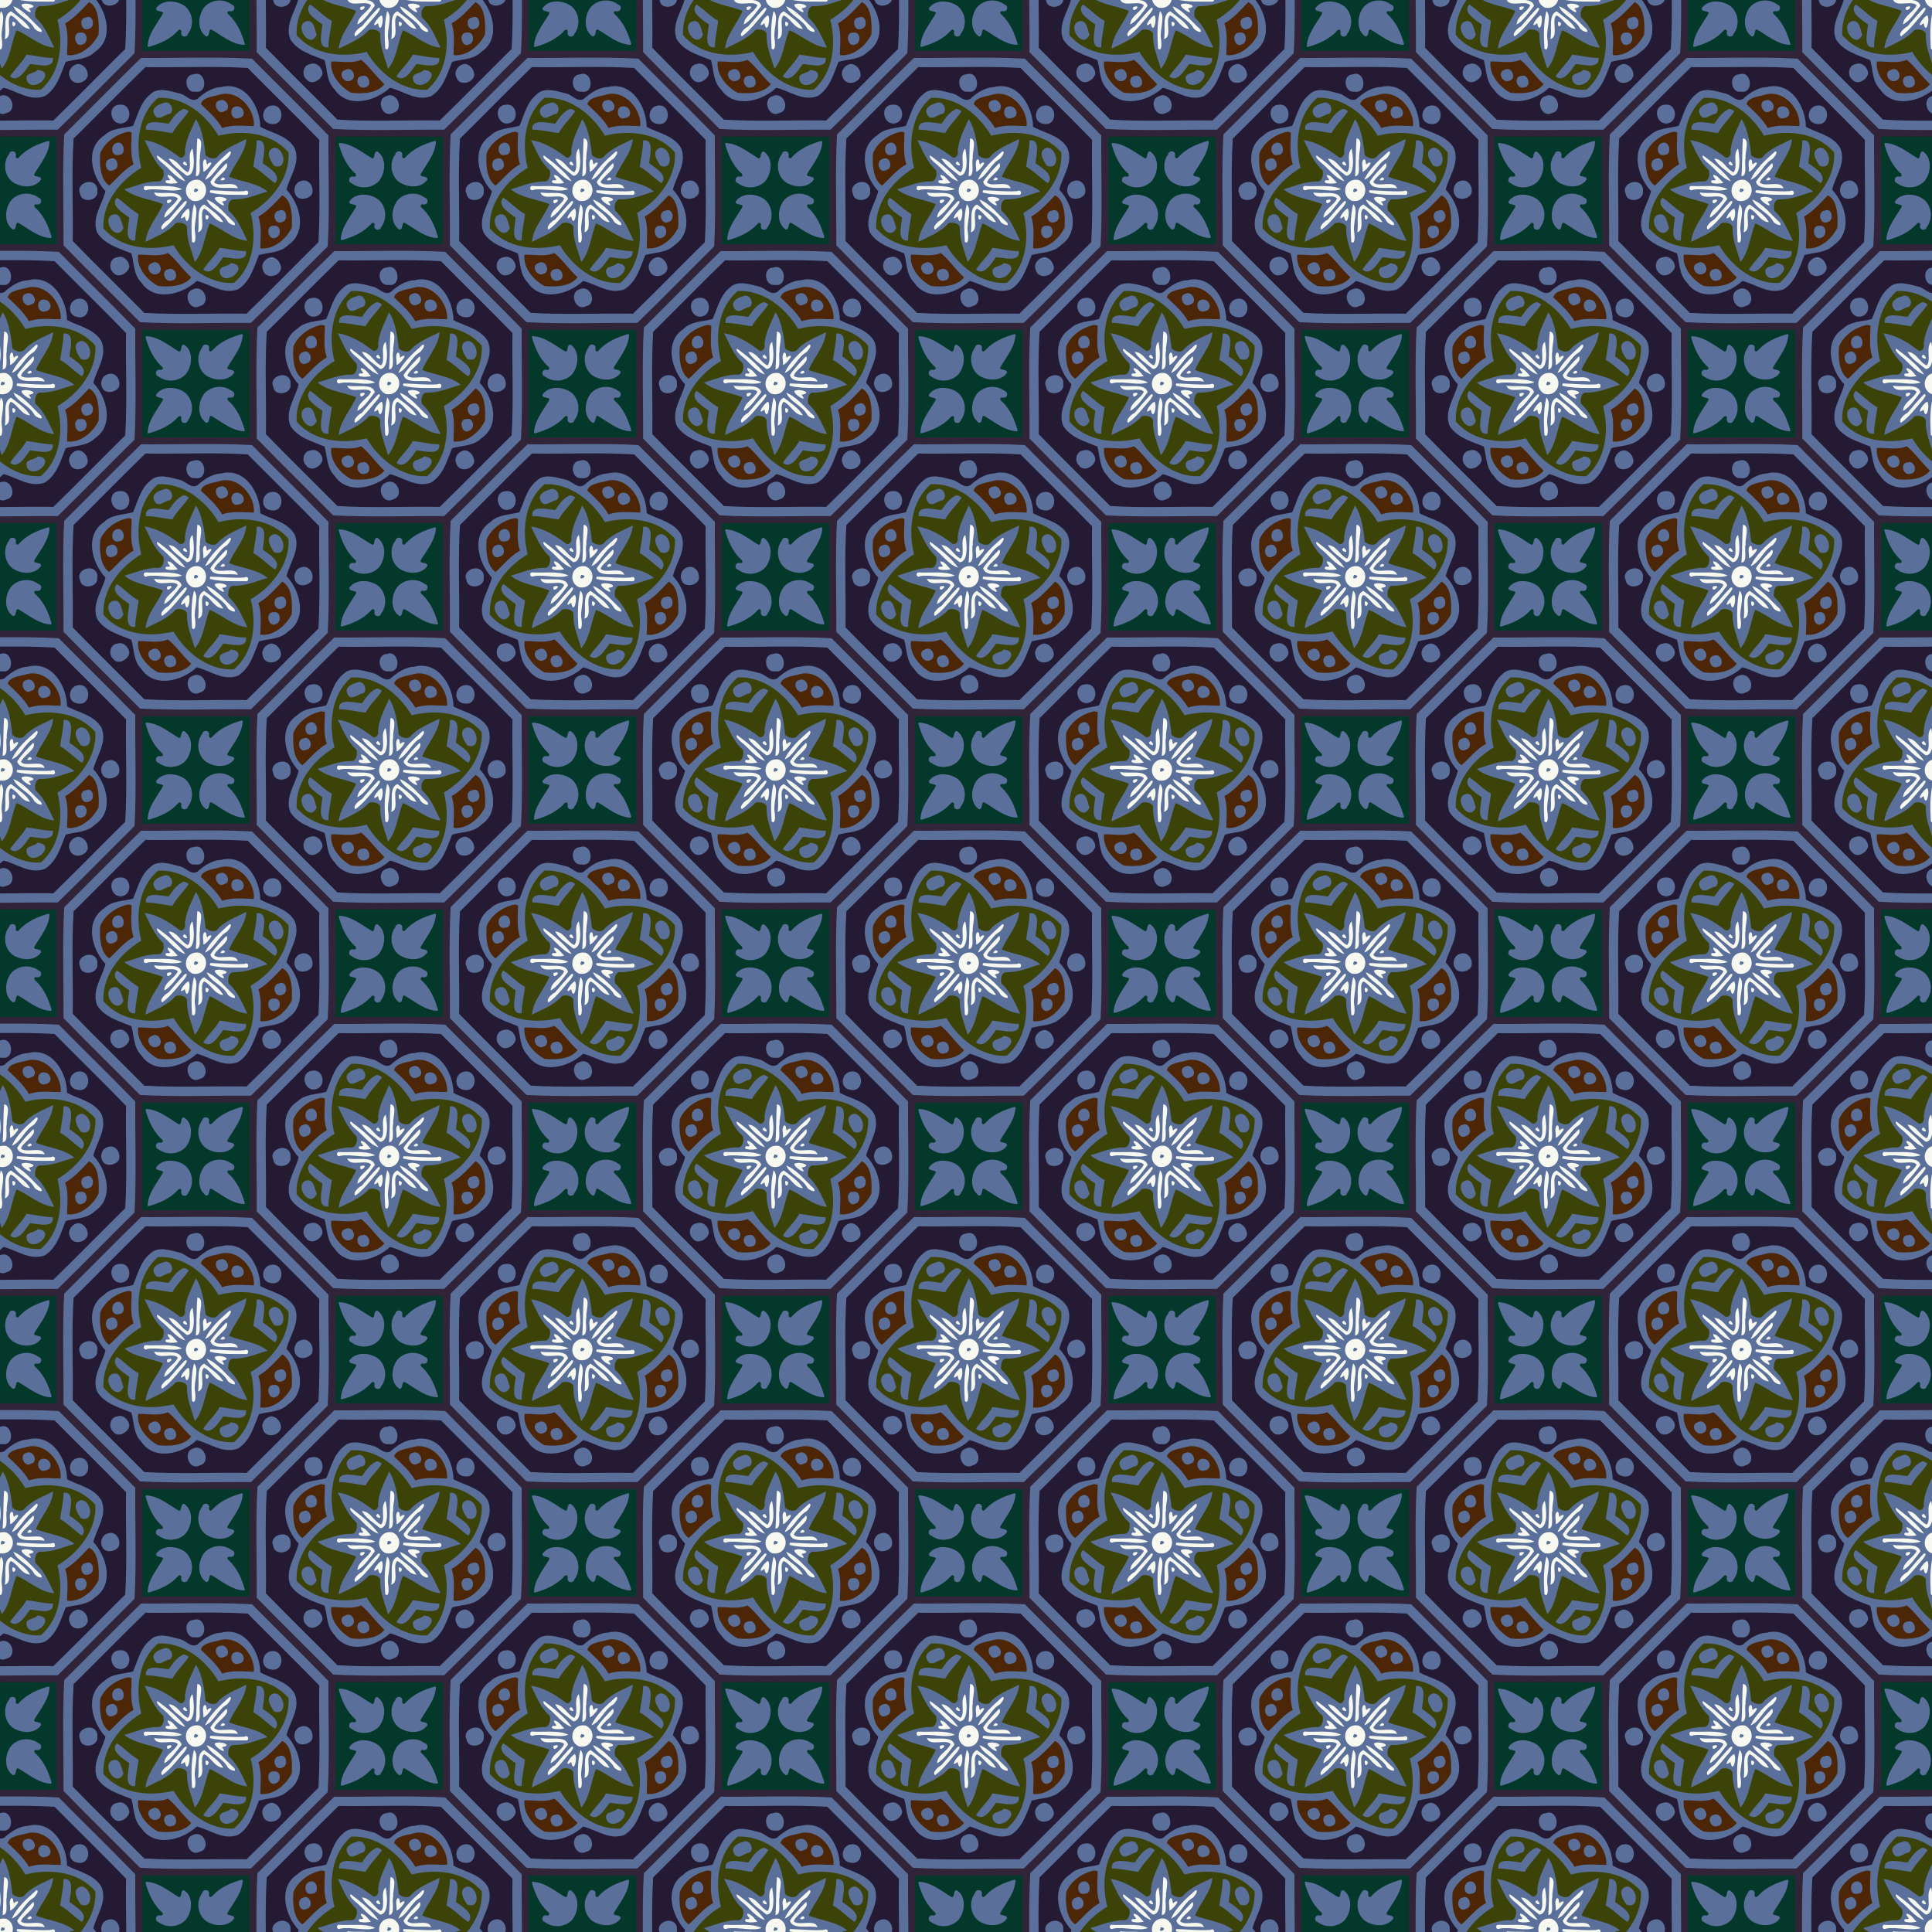
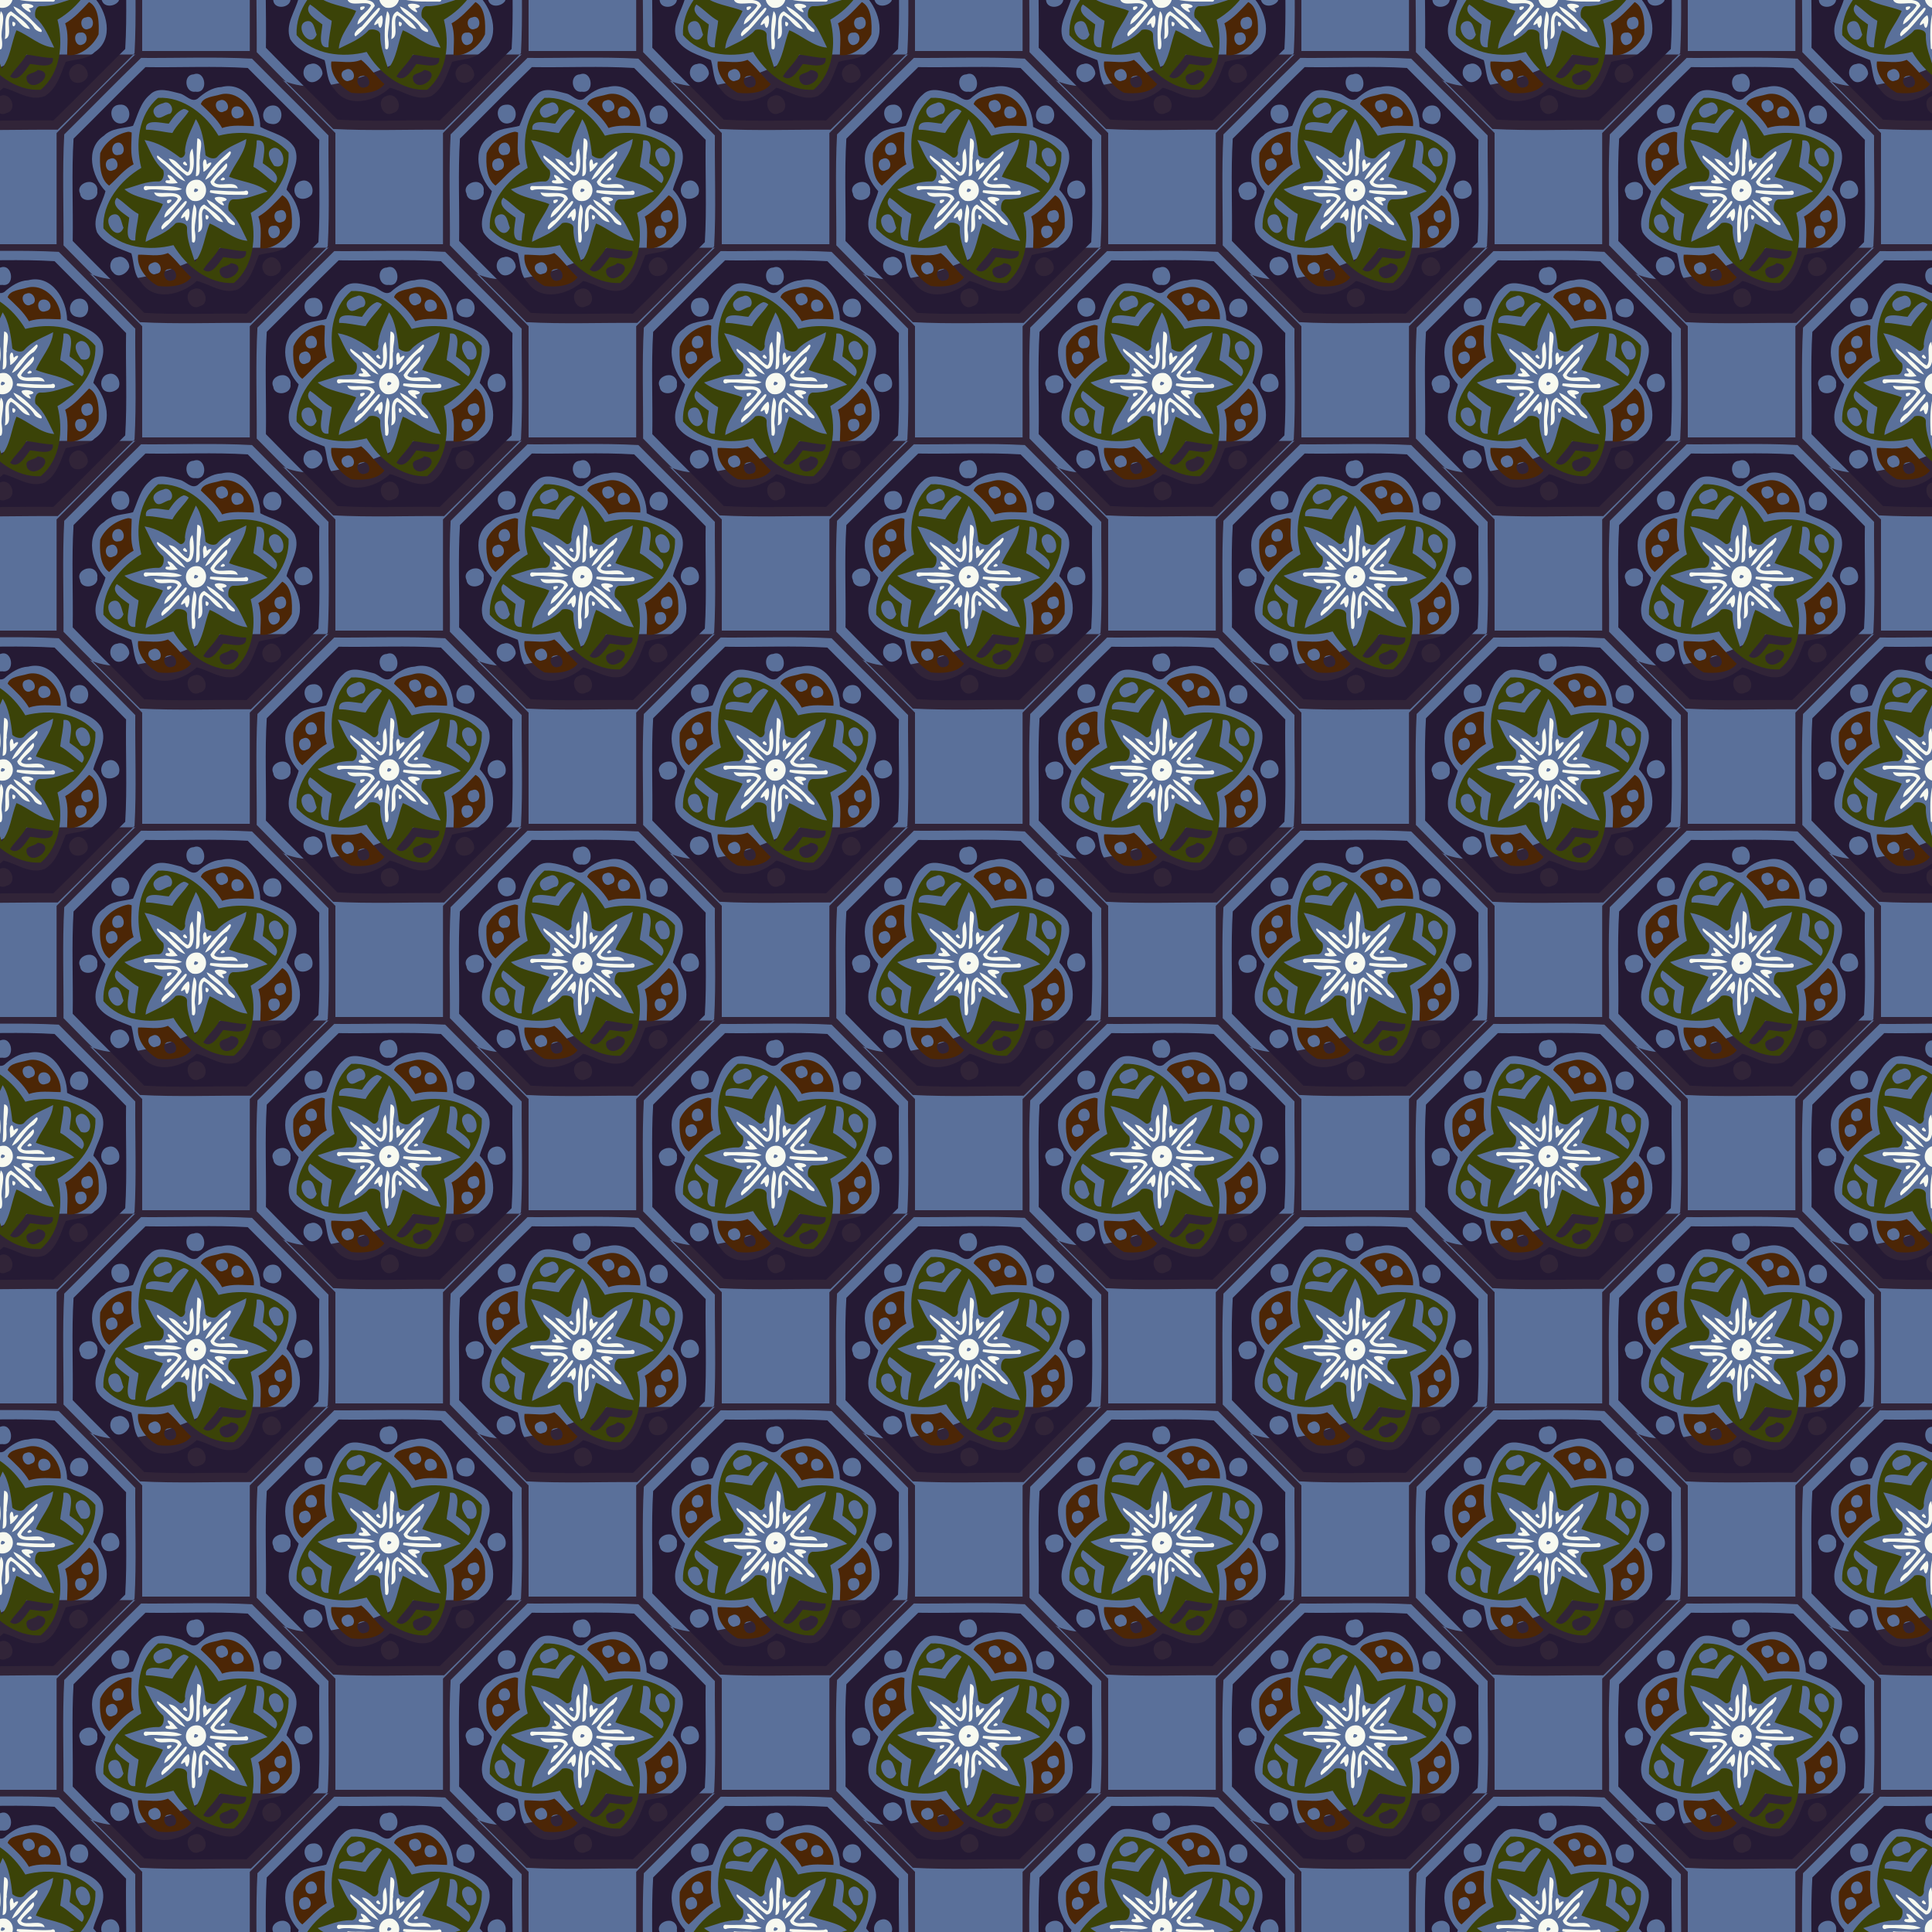
<svg xmlns="http://www.w3.org/2000/svg" xmlns:ns1="http://www.inkscape.org/namespaces/inkscape" xmlns:ns2="http://sodipodi.sourceforge.net/DTD/sodipodi-0.dtd" xmlns:xlink="http://www.w3.org/1999/xlink" width="1108.743pt" height="1108.743pt" viewBox="0 0 1108.743 1108.743" version="1.1" id="svg2" ns1:version="0.91 r13725" ns2:docname="BackgroundPattern119Colour.svg">
  <rect x="0" y="0" width="1108.743" height="1108.743" fill="#808080" stroke="none" />
  <ns2:namedview pagecolor="#ffffff" bordercolor="#666666" borderopacity="1" objecttolerance="10" gridtolerance="10" guidetolerance="10" ns1:pageopacity="0" ns1:pageshadow="2" ns1:window-width="1600" ns1:window-height="837" id="namedview60" showgrid="false" ns1:zoom="0.48343026" ns1:cx="692.96448" ns1:cy="692.96448" ns1:window-x="-8" ns1:window-y="-8" ns1:window-maximized="1" ns1:current-layer="svg2" fit-margin-top="0" fit-margin-left="0" fit-margin-right="0" fit-margin-bottom="0" />
  <defs id="defs62">
    <clipPath id="clipPath5625" clipPathUnits="userSpaceOnUse">
      <path ns1:connector-curvature="0" id="path5627" d="m 0,0 1108.743,0 0,1108.743 -1108.743,0 z" style="opacity:0.587;fill:#579c25;fill-opacity:1;stroke:none" />
    </clipPath>
  </defs>
  <g clip-path="url(#clipPath5625)" id="g5494">
    <path style="opacity:1;fill:#5a709a;fill-opacity:1;stroke:none" d="m 0,0 1108.743,0 0,1108.743 -1108.743,0 z" id="path4283" ns1:connector-curvature="0" />
    <g id="g5432">
-       <path id="rect5764" d="m 79.957,1074.299 0,64.948 64.948,0 0,-64.948 -64.948,0 z m 58.759,4.423 0.002,0 0.013,0.01 0.566,0.261 c -0.265,6.976 -5.079,12.608 -8.512,18.377 -1.66,2.597 3.928,0.966 3.636,3.531 -3.678,5.449 -12.259,4.719 -16.941,0.919 -4.283,-3.929 -4.922,-10.864 -1.406,-15.528 0.697,-2.528 4.272,-1.914 3.934,0.692 -0.419,1.863 1.094,2.304 2.089,0.816 4.437,-4.773 10.458,-7.341 16.62,-9.073 z m -54.933,1.186 c 6.976,0.265 12.608,5.079 18.377,8.512 2.597,1.66 0.966,-3.929 3.531,-3.638 5.449,3.678 4.719,12.261 0.919,16.942 -3.929,4.283 -10.864,4.922 -15.528,1.406 -2.528,-0.697 -1.914,-4.272 0.692,-3.934 1.863,0.419 2.304,-1.094 0.816,-2.089 -4.773,-4.437 -7.342,-10.459 -9.073,-16.622 l 0.006,-0.013 0.261,-0.566 z m 42.148,29.098 c 2.468,-0.01 4.944,0.734 6.984,2.272 2.528,0.697 1.914,4.272 -0.692,3.934 -1.863,-0.419 -2.304,1.094 -0.816,2.089 4.773,4.437 7.341,10.459 9.073,16.622 l -0.006,0.012 -0.261,0.566 c -6.976,-0.265 -12.608,-5.079 -18.377,-8.512 -2.597,-1.66 -0.966,3.928 -3.531,3.636 -5.449,-3.678 -4.719,-12.259 -0.919,-16.941 2.21,-2.409 5.371,-3.666 8.544,-3.678 z m -28.259,0.578 c 3.19,-0.023 6.506,1.109 8.847,3.009 4.283,3.929 4.922,10.864 1.406,15.528 -0.697,2.528 -4.272,1.914 -3.934,-0.692 0.419,-1.863 -1.094,-2.304 -2.089,-0.816 -4.437,4.773 -10.459,7.341 -16.622,9.073 l -0.013,-0.01 -0.566,-0.261 c 0.265,-6.976 5.079,-12.608 8.512,-18.377 1.66,-2.597 -3.929,-0.966 -3.638,-3.531 1.839,-2.725 4.905,-3.905 8.095,-3.928 z" style="opacity:1;fill:#03382a;fill-opacity:1;stroke:none" ns1:connector-curvature="0" />
      <use height="100%" width="100%" transform="translate(221.749,0)" id="use5873" xlink:href="#rect5764" y="0" x="0" />
      <use height="100%" width="100%" transform="translate(443.497,0)" id="use5875" xlink:href="#rect5764" y="0" x="0" />
      <use height="100%" width="100%" transform="translate(443.497,0)" id="use5877" xlink:href="#use5873" y="0" x="0" />
      <use height="100%" width="100%" transform="translate(886.995,0)" id="use5879" xlink:href="#rect5764" y="0" x="0" />
      <use height="100%" width="100%" transform="translate(-110.874,-110.874)" id="use5883" xlink:href="#rect5764" y="0" x="0" />
      <use height="100%" width="100%" transform="translate(-110.874,-110.874)" id="use5885" xlink:href="#use5873" y="0" x="0" />
      <use height="100%" width="100%" transform="translate(-110.874,-110.874)" id="use5887" xlink:href="#use5875" y="0" x="0" />
      <use height="100%" width="100%" transform="translate(-110.874,-110.874)" id="use5889" xlink:href="#use5877" y="0" x="0" />
      <use height="100%" width="100%" transform="translate(-110.874,-110.874)" id="use5891" xlink:href="#use5879" y="0" x="0" />
      <use height="100%" width="100%" transform="translate(0,-221.749)" id="use5895" xlink:href="#rect5764" y="0" x="0" />
      <use height="100%" width="100%" transform="translate(0,-221.749)" id="use5897" xlink:href="#use5873" y="0" x="0" />
      <use height="100%" width="100%" transform="translate(0,-221.749)" id="use5899" xlink:href="#use5875" y="0" x="0" />
      <use height="100%" width="100%" transform="translate(0,-221.749)" id="use5901" xlink:href="#use5877" y="0" x="0" />
      <use height="100%" width="100%" transform="translate(0,-221.749)" id="use5903" xlink:href="#use5879" y="0" x="0" />
      <use height="100%" width="100%" transform="translate(0,-221.749)" id="use5907" xlink:href="#use5883" y="0" x="0" />
      <use height="100%" width="100%" transform="translate(0,-221.749)" id="use5909" xlink:href="#use5885" y="0" x="0" />
      <use height="100%" width="100%" transform="translate(0,-221.749)" id="use5911" xlink:href="#use5887" y="0" x="0" />
      <use height="100%" width="100%" transform="translate(0,-221.749)" id="use5913" xlink:href="#use5889" y="0" x="0" />
      <use height="100%" width="100%" transform="translate(0,-221.749)" id="use5915" xlink:href="#use5891" y="0" x="0" />
      <use height="100%" width="100%" transform="translate(0,-443.497)" id="use5919" xlink:href="#rect5764" y="0" x="0" />
      <use height="100%" width="100%" transform="translate(0,-443.497)" id="use5921" xlink:href="#use5873" y="0" x="0" />
      <use height="100%" width="100%" transform="translate(0,-443.497)" id="use5923" xlink:href="#use5875" y="0" x="0" />
      <use height="100%" width="100%" transform="translate(0,-443.497)" id="use5925" xlink:href="#use5877" y="0" x="0" />
      <use height="100%" width="100%" transform="translate(0,-443.497)" id="use5927" xlink:href="#use5879" y="0" x="0" />
      <use height="100%" width="100%" transform="translate(0,-443.497)" id="use5931" xlink:href="#use5883" y="0" x="0" />
      <use height="100%" width="100%" transform="translate(0,-443.497)" id="use5933" xlink:href="#use5885" y="0" x="0" />
      <use height="100%" width="100%" transform="translate(0,-443.497)" id="use5935" xlink:href="#use5887" y="0" x="0" />
      <use height="100%" width="100%" transform="translate(0,-443.497)" id="use5937" xlink:href="#use5889" y="0" x="0" />
      <use height="100%" width="100%" transform="translate(0,-443.497)" id="use5939" xlink:href="#use5891" y="0" x="0" />
      <use height="100%" width="100%" transform="translate(0,-443.497)" id="use5943" xlink:href="#use5895" y="0" x="0" />
      <use height="100%" width="100%" transform="translate(0,-443.497)" id="use5945" xlink:href="#use5897" y="0" x="0" />
      <use height="100%" width="100%" transform="translate(0,-443.497)" id="use5947" xlink:href="#use5899" y="0" x="0" />
      <use height="100%" width="100%" transform="translate(0,-443.497)" id="use5949" xlink:href="#use5901" y="0" x="0" />
      <use height="100%" width="100%" transform="translate(0,-443.497)" id="use5951" xlink:href="#use5903" y="0" x="0" />
      <use height="100%" width="100%" transform="translate(0,-443.497)" id="use5955" xlink:href="#use5907" y="0" x="0" />
      <use height="100%" width="100%" transform="translate(0,-443.497)" id="use5957" xlink:href="#use5909" y="0" x="0" />
      <use height="100%" width="100%" transform="translate(0,-443.497)" id="use5959" xlink:href="#use5911" y="0" x="0" />
      <use height="100%" width="100%" transform="translate(0,-443.497)" id="use5961" xlink:href="#use5913" y="0" x="0" />
      <use height="100%" width="100%" transform="translate(0,-443.497)" id="use5963" xlink:href="#use5915" y="0" x="0" />
      <use height="100%" width="100%" transform="translate(0,-443.497)" id="use5967" xlink:href="#use5919" y="0" x="0" />
      <use height="100%" width="100%" transform="translate(0,-443.497)" id="use5969" xlink:href="#use5921" y="0" x="0" />
      <use height="100%" width="100%" transform="translate(0,-443.497)" id="use5971" xlink:href="#use5923" y="0" x="0" />
      <use height="100%" width="100%" transform="translate(0,-443.497)" id="use5973" xlink:href="#use5925" y="0" x="0" />
      <use height="100%" width="100%" transform="translate(0,-443.497)" id="use5975" xlink:href="#use5927" y="0" x="0" />
      <use height="100%" width="100%" transform="translate(0,-443.497)" id="use5979" xlink:href="#use5931" y="0" x="0" />
      <use height="100%" width="100%" transform="translate(0,-443.497)" id="use5981" xlink:href="#use5933" y="0" x="0" />
      <use height="100%" width="100%" transform="translate(0,-443.497)" id="use5983" xlink:href="#use5935" y="0" x="0" />
      <use height="100%" width="100%" transform="translate(0,-443.497)" id="use5985" xlink:href="#use5937" y="0" x="0" />
      <use height="100%" width="100%" transform="translate(0,-443.497)" id="use5987" xlink:href="#use5939" y="0" x="0" />
      <use height="100%" width="100%" transform="translate(0,-443.497)" id="use5991" xlink:href="#use5943" y="0" x="0" />
      <use height="100%" width="100%" transform="translate(0,-443.497)" id="use5993" xlink:href="#use5945" y="0" x="0" />
      <use height="100%" width="100%" transform="translate(0,-443.497)" id="use5995" xlink:href="#use5947" y="0" x="0" />
      <use height="100%" width="100%" transform="translate(0,-443.497)" id="use5997" xlink:href="#use5949" y="0" x="0" />
      <use height="100%" width="100%" transform="translate(0,-443.497)" id="use5999" xlink:href="#use5951" y="0" x="0" />
      <use height="100%" width="100%" transform="translate(1108.743,0)" id="use5422" xlink:href="#use5883" y="0" x="0" />
      <use height="100%" width="100%" transform="translate(1108.743,0)" id="use5424" xlink:href="#use5907" y="0" x="0" />
      <use height="100%" width="100%" transform="translate(1108.743,0)" id="use5426" xlink:href="#use5931" y="0" x="0" />
      <use height="100%" width="100%" transform="translate(1108.743,0)" id="use5428" xlink:href="#use5955" y="0" x="0" />
      <use height="100%" width="100%" transform="translate(1108.743,0)" id="use5430" xlink:href="#use5979" y="0" x="0" />
    </g>
    <g id="g6461" transform="translate(-1678.4,323.143)">
      <g transform="translate(1600,535)" id="g4282">
-         <path style="opacity:1;fill:#312438" ns1:connector-curvature="0" d="m 47.134,169 65.731,0 C 128.754,184.499 144.399,200.28 160,216.071 l 0,65.795 C 144.496,297.754 128.72,313.399 112.929,329 l -65.795,0 C 31.246,313.501 15.601,297.72 0,281.929 L 0,216.071 C 15.601,200.28 31.246,184.499 47.134,169 m 1.342,3.968 c -14.852,14.444 -29.345,29.32 -44.09,43.895 -1.128,21.014 -0.263,42.48 -0.418,63.66 14.444,14.852 29.32,29.345 43.895,44.09 21.014,1.128 42.48,0.263 63.66,0.418 14.852,-14.444 29.345,-29.32 44.09,-43.895 1.128,-21.014 0.263,-42.48 0.418,-63.66 -14.444,-14.852 -29.32,-29.345 -43.895,-44.09 -21.014,-1.128 -42.48,-0.263 -63.66,-0.418 z" id="path4" />
+         <path style="opacity:1;fill:#312438" ns1:connector-curvature="0" d="m 47.134,169 65.731,0 C 128.754,184.499 144.399,200.28 160,216.071 l 0,65.795 l -65.795,0 C 31.246,313.501 15.601,297.72 0,281.929 L 0,216.071 C 15.601,200.28 31.246,184.499 47.134,169 m 1.342,3.968 c -14.852,14.444 -29.345,29.32 -44.09,43.895 -1.128,21.014 -0.263,42.48 -0.418,63.66 14.444,14.852 29.32,29.345 43.895,44.09 21.014,1.128 42.48,0.263 63.66,0.418 14.852,-14.444 29.345,-29.32 44.09,-43.895 1.128,-21.014 0.263,-42.48 0.418,-63.66 -14.444,-14.852 -29.32,-29.345 -43.895,-44.09 -21.014,-1.128 -42.48,-0.263 -63.66,-0.418 z" id="path4" />
        <path style="opacity:1;fill:#251a34" ns1:connector-curvature="0" d="m 50.991,178.25 c 19.531,0.316 39.348,-0.691 58.714,0.486 13.627,13.802 27.55,27.326 41.046,41.255 -0.321,19.531 0.691,39.348 -0.486,58.714 -13.802,13.627 -27.331,27.55 -41.255,41.046 -19.531,-0.321 -39.348,0.691 -58.714,-0.486 C 36.669,305.462 22.745,291.933 9.25,278.009 9.566,258.478 8.559,238.661 9.736,219.295 23.538,205.669 37.063,191.745 50.991,178.25 m 27.672,4.143 c -6.283,0.131 -5.038,10.957 1.084,9.955 7.645,1.216 5.894,-12.625 -1.084,-9.955 m 15.976,7.266 c -5.354,0.224 -9.906,3.317 -13.768,6.75 -3.54,2.257 -6.765,-2.218 -10.009,-3.01 -5.457,-1.255 -12.693,-4.095 -17.24,0.598 -5.602,4.625 -6.959,11.716 -9.756,17.931 -5.632,1.615 -12.163,1.153 -16.686,5.656 -11.258,7.499 -6.998,23.485 0.866,31.854 -1.848,7.66 -8.029,15.188 -4.819,23.65 4.377,7.071 12.62,9.07 19.701,12.046 1.615,5.632 1.153,12.163 5.656,16.686 7.499,11.254 23.484,6.998 31.854,-0.866 7.66,1.843 15.188,8.029 23.65,4.819 7.071,-4.377 9.07,-12.62 12.046,-19.701 5.632,-1.619 12.163,-1.153 16.686,-5.656 11.254,-7.499 6.998,-23.484 -0.866,-31.854 1.858,-7.737 8.272,-15.514 4.61,-23.976 -4.338,-7.202 -13.067,-8.486 -19.662,-12.056 -0.097,-11.618 -8.686,-26.286 -22.264,-22.872 m -58.485,10.154 c -7.684,0.457 -5.106,11.968 1.391,10.704 6.385,-1.07 5.165,-11.647 -1.391,-10.704 m 87.553,0.452 c -6.205,0.355 -7.319,9.867 -0.574,10.563 7.66,1.498 7.874,-11.151 0.574,-10.563 m 16.7,43.307 c -3.419,0.793 -4.888,4.892 -3.258,7.947 1.746,3.594 7.47,2.621 9.352,-0.321 1.556,-3.818 -1.551,-9.167 -6.094,-7.626 m -121.867,0.579 c -3.292,0.083 -6.823,3.015 -5.077,6.585 0.55,5.996 10.894,4.391 9.887,-1.483 0.511,-2.898 -2.013,-5.34 -4.81,-5.102 m 16.321,43.219 c -4.153,0.331 -5.359,6.137 -2.422,8.7 2.757,3.813 8.428,0.569 9.294,-3.142 0.01,-3.36 -3.37,-6.896 -6.872,-5.559 m 88.326,-0.044 c -3.443,0.428 -6.293,4.158 -4.669,7.596 1.532,5.14 9.371,3.686 10.295,-1.07 0.107,-3.049 -2.436,-6.585 -5.627,-6.526 m -44.965,18.5 c -6.055,1.78 -2.154,12.922 3.91,9.619 6.716,-1.493 2.568,-12.824 -3.91,-9.619 z" id="path6" />
        <path style="opacity:1;fill:#4c2606" d="m 121.936,241.906 c -1.585,-0.046 -3.206,0.153 -4.836,0.639 -4.316,1.343 -12.223,1.666 -13.609,6.814 5.538,5.343 11.421,10.382 15.275,17.148 7.289,-2.62 15.131,-1.446 22.754,-1.385 0.894,-10.527 -8.489,-22.892 -19.584,-23.217 z m -3.553,4.445 c 4.197,-0.241 6.896,7.089 1.916,8.113 -4.851,3.325 -9.017,-6.819 -3.26,-7.779 0.459,-0.202 0.91,-0.309 1.344,-0.334 z m 10.611,4.588 c 0.187,-0.011 0.383,-0.011 0.586,0 4.827,0.036 6.925,7.373 1.32,8.334 -6.072,2.42 -7.717,-8.006 -1.906,-8.334 z m -77.141,18.24 c -0.231,-0.018 -0.465,-0.013 -0.699,0.021 -8.426,1.726 -16.51,7.417 -19.859,15.387 -0.553,7.502 -0.274,18.461 6.377,23.221 5.763,-5.021 10.613,-11.561 17.586,-15.324 -2.62,-7.289 -1.446,-15.131 -1.385,-22.754 -0.647,-0.242 -1.326,-0.497 -2.02,-0.551 z m -7.535,7.752 c 4.424,-0.003 5.709,8.902 0.301,8.828 -5.599,1.623 -6.442,-7.684 -1.227,-8.705 0.322,-0.085 0.631,-0.123 0.926,-0.123 z M 40,288.17 c 3.945,0.013 5.521,7.473 0.809,8.473 -5.568,3.082 -7.666,-6.882 -2.633,-7.982 0.649,-0.343 1.261,-0.492 1.824,-0.49 z m 121.891,26.57 c -5.343,5.538 -10.382,11.421 -17.148,15.275 2.62,7.289 1.44,15.131 1.385,22.754 9.368,1.216 18.852,-6.736 22.578,-14.857 0.419,-7.228 0.468,-19.439 -6.814,-23.172 z m -0.4,10.602 c 3.835,0.227 4.531,7.626 0.334,8.498 -5.52,2.79 -7.982,-7.459 -2.164,-8.115 0.671,-0.3 1.282,-0.415 1.83,-0.383 z m -4.771,11.221 c 4.071,0.081 4.74,7.03 0.717,8.506 -5.593,3.143 -8.3,-8.979 -1.576,-8.426 0.301,-0.059 0.588,-0.086 0.859,-0.08 z m -76.852,19.611 c -6.766,2.845 -14.268,1.003 -21.387,1.203 -1.246,9.252 6.566,18.425 14.365,22.438 7.623,0.851 18.819,0.475 23.713,-6.236 -5.812,-5.179 -11.245,-13.234 -16.691,-17.404 z m -9.438,6.59 c 4.099,-0.213 6.316,6.987 1.752,8.316 -4.717,2.444 -9.524,-5.884 -3.609,-7.732 0.648,-0.372 1.272,-0.554 1.857,-0.584 z m 11.436,4.723 c 3.919,-0.004 5.828,7.634 1.096,8.322 -5.611,2.292 -8.505,-7.769 -2.371,-8.061 0.443,-0.18 0.87,-0.261 1.275,-0.262 z" transform="scale(0.8,0.8)" id="path8" ns1:connector-curvature="0" />
        <path style="opacity:1;fill:#3b4308" ns1:connector-curvature="0" d="m 58.271,195.864 c 14.648,-0.734 27.57,9.765 34.66,21.748 13.7,-3.521 30.624,-1.76 40.204,9.658 0.734,14.648 -9.765,27.57 -21.748,34.66 3.521,13.7 1.76,30.624 -9.658,40.204 -14.648,0.734 -27.57,-9.765 -34.66,-21.748 -13.7,3.521 -30.624,1.76 -40.204,-9.658 -0.734,-14.648 9.765,-27.57 21.748,-34.66 -3.521,-13.7 -1.76,-30.624 9.658,-40.204 m 2.928,3.069 c -2.869,0.666 -7.057,2.889 -5.131,6.385 2.271,4.562 5.899,-0.087 9.07,-0.321 2.918,-2.286 -0.17,-8.131 -3.939,-6.064 m 11.696,3.307 c -3.91,1.532 -6.201,5.17 -8.511,8.428 -4.071,-0.204 -14.079,-3.219 -13.102,3.487 5.131,-0.019 10.101,1.386 15.173,1.882 2.466,-4.62 6.59,-8.107 9.401,-12.469 -0.817,-0.725 -1.838,-1.303 -2.962,-1.328 m 7.008,5.87 c -2.417,5.977 -5.855,11.574 -6.254,18.495 0.691,1.955 -1.644,4.858 -3.458,3.049 -5.987,-4.547 -12.45,-8.389 -19.701,-9.571 3.064,6.026 5.447,12.649 10.684,17.255 0.812,1.931 0.195,6.75 -2.976,6.522 -6.726,-0.185 -12.931,2.699 -19.258,4.479 5.641,4.936 15.236,5.666 22.084,8.501 -2.767,7.027 -9.367,13.544 -9.94,21.671 6.026,-3.064 12.649,-5.447 17.255,-10.684 1.931,-0.812 6.75,-0.195 6.522,2.976 -0.185,6.726 2.699,12.931 4.479,19.258 4.936,-5.641 5.666,-15.236 8.501,-22.084 7.027,2.767 13.544,9.367 21.671,9.94 -3.064,-6.026 -5.447,-12.649 -10.684,-17.255 -0.812,-1.931 -0.195,-6.75 2.976,-6.522 6.726,0.185 12.931,-2.699 19.258,-4.479 -5.641,-4.936 -15.236,-5.666 -22.084,-8.501 2.767,-7.027 9.367,-13.544 9.94,-21.671 -5.651,2.986 -12.027,5.053 -16.443,9.95 -1.629,2.208 -5.34,0.948 -6.984,-0.603 C 84.8,222.072 83.443,213.002 79.903,208.11 m 34.942,12.173 c 0.019,5.131 -1.386,10.101 -1.882,15.173 4.625,2.456 8.088,6.614 12.474,9.381 3.978,-4.659 -3.891,-8.963 -7.11,-11.453 0.214,-4.071 3.224,-14.079 -3.482,-13.102 m 9.795,4.275 c -5.374,1.741 -1.795,7.587 0.204,10.334 8.146,2.898 5.996,-10.947 -0.204,-10.334 m -90.077,28.605 c -3.978,4.659 3.891,8.958 7.11,11.453 -0.214,4.071 -3.224,14.074 3.482,13.102 -0.019,-5.136 1.386,-10.101 1.882,-15.173 -4.625,-2.456 -8.088,-6.619 -12.474,-9.381 m -2.602,9.833 c -6.522,2.757 2.631,16.277 6.434,7.484 -1.279,-2.903 -1.512,-9.23 -6.434,-7.484 m 61.583,18.967 c -2.456,4.625 -6.619,8.088 -9.381,12.474 4.659,3.978 8.958,-3.891 11.453,-7.11 4.071,0.214 14.074,3.224 13.102,-3.482 -5.136,0.019 -10.101,-1.386 -15.173,-1.882 m 6.478,8.768 c -2.3,2.631 -8.238,1.323 -5.938,6.706 4.236,6.653 16.885,-5.588 5.938,-6.706 z" id="path10" />
        <path style="opacity:1;fill:#f7f9f0" d="m 100.979,273.883 c -0.748,8.954 -0.328,18.097 -1.1,27.131 4.754,0.103 1.769,-9.982 3.021,-12.955 -0.675,-4.055 3.324,-13.513 -1.922,-14.176 z m -3.525,7.33 c -4.213,4.14 0.219,13.187 -3.252,16.986 -5.003,-2.024 -7.575,-9.514 -13.781,-9.709 2.626,4.96 8.576,8.522 13.008,12.23 6.827,0.049 5.01,-15.173 4.025,-19.508 z m 26.705,1.977 c -6.474,5.848 -14.133,12.286 -17.635,20.438 6.626,-2.693 9.295,-11.599 15.775,-15.064 0.839,-0.985 4.321,-4.875 1.859,-5.373 z m -51.721,3.002 c -1.617,1.295 1.872,3.794 2.76,4.889 5.787,4.322 10.152,11.367 17.18,13.646 C 87.568,297.724 79.21,291.207 72.438,286.191 Z m 33.895,2.842 c -0.133,0.012 -0.281,0.05 -0.447,0.119 -1.726,2.115 -0.286,5.981 -0.59,8.607 0.979,0.875 9.452,-8.6 3.756,-6.102 -2.268,2.986 -0.731,-2.806 -2.719,-2.625 z m -14.32,1.457 c -4.723,1.866 5.38,5.416 0,0 z m 29.836,1.197 c -4.097,4.146 -8.254,8.463 -11.543,13.338 1.471,6.669 13.003,3.385 19.727,4.783 -1.635,-6.34 -13.838,-0.388 -16.98,-4.357 1.38,-4.353 11.879,-9.727 8.797,-13.764 z m -42.109,8.426 c -0.839,2.122 4.638,4.316 -1.01,3.848 -3.258,3.131 6.955,2.554 8.201,1.824 -2.188,-1.939 -4.049,-5.477 -7.191,-5.672 z m 39.648,1.77 c -5.654,3.653 4.979,2.103 0,0 z m -19.424,1.697 c -7.875,0.38 -10.116,11.478 -2.547,15.092 9.927,2.243 13.514,-10.856 5.168,-14.844 -0.931,-0.21 -1.806,-0.287 -2.621,-0.248 z m -36.227,4.506 c -2.031,0.248 -1.479,4.267 1.553,2.666 7.927,-1.325 18.352,2.201 24.674,-0.438 -6.985,-3.435 -17.568,-1.702 -25.787,-2.225 -0.158,-0.02 -0.304,-0.02 -0.439,-0.004 z m 35.51,1.766 c 6.45,0.602 -3.191,5.495 0,0 z m 11.385,1.229 c -0.711,-0.098 -1,1.919 -0.162,1.805 8.261,1.933 16.936,1.434 25.355,1.525 2.535,0.316 2.115,-4.382 -1.113,-2.662 -7.964,0.578 -15.952,-0.419 -23.934,-0.619 -0.051,-0.027 -0.099,-0.042 -0.146,-0.049 z m -40.662,1.611 c 1.635,6.34 13.838,0.382 16.98,4.357 -2.024,5.003 -9.514,7.568 -9.709,13.781 5.04,-2.76 8.753,-8.735 12.455,-13.355 -1.471,-6.669 -13.003,-3.385 -19.727,-4.783 z m 46.965,3.186 c -1.316,-0.05 -2.6,0.133 -3.443,0.668 -0.784,2.413 10.497,9.209 5.111,2.717 6.515,-1.008 2.28,-3.236 -1.668,-3.385 z m -9.311,1.896 c 2.693,6.626 11.599,9.295 15.064,15.775 0.766,1.617 7.1,4.62 4.766,0.711 -6.353,-5.556 -11.824,-13.404 -19.83,-16.486 z m -26.152,0.06 c -0.484,0.008 -1.174,0.134 -2.121,0.426 -1.17,5.229 5.511,-0.481 2.121,-0.426 z m 11.105,1.082 c -0.139,0.015 -0.298,0.045 -0.479,0.092 -4.103,4.267 -8.044,8.759 -11.807,13.264 -2.28,0.96 -6.936,5.459 -4.449,7.039 6.091,-4.413 10.729,-10.82 15.689,-16.449 0.707,-0.997 3.129,-4.164 1.045,-3.945 z m 5.959,2.303 c -2.14,8.717 -1.92,18.081 -1.367,26.926 3.173,2.663 2.394,-5.449 2.127,-6.98 -1.24,-6.049 3.392,-16.316 -0.76,-19.945 z m 7.338,0.117 c -6.237,2.687 -3.027,13.009 -4.432,19.945 6.34,-1.635 0.382,-13.838 4.357,-16.98 5.003,2.024 7.568,9.514 13.781,9.709 -2.881,-5.112 -8.886,-8.984 -13.707,-12.674 z m -11.211,2.881 c -3.264,1.179 -8.753,10.571 -2.674,5.635 1.562,8.924 4.801,-2.364 2.674,-5.635 z m 12.268,4.668 c -0.717,7.24 5.106,0.091 0,0 z" transform="scale(0.8,0.8)" id="path14" ns1:connector-curvature="0" />
      </g>
      <use height="100%" width="100%" transform="translate(110.874,-110.874)" id="use5622" xlink:href="#g4282" y="0" x="0" />
      <use height="100%" width="100%" transform="translate(221.749,0)" id="use5624" xlink:href="#g4282" y="0" x="0" />
      <use height="100%" width="100%" transform="translate(221.749,0)" id="use5626" xlink:href="#use5622" y="0" x="0" />
      <use height="100%" width="100%" transform="translate(443.497,0)" id="use5628" xlink:href="#g4282" y="0" x="0" />
      <use height="100%" width="100%" transform="translate(443.497,0)" id="use5630" xlink:href="#use5622" y="0" x="0" />
      <use height="100%" width="100%" transform="translate(443.497,0)" id="use5632" xlink:href="#use5624" y="0" x="0" />
      <use height="100%" width="100%" transform="translate(443.497,0)" id="use5634" xlink:href="#use5626" y="0" x="0" />
      <use height="100%" width="100%" transform="translate(886.995,0)" id="use5636" xlink:href="#g4282" y="0" x="0" />
      <use height="100%" width="100%" transform="translate(886.995,0)" id="use5638" xlink:href="#use5622" y="0" x="0" />
      <use height="100%" width="100%" transform="translate(886.995,0)" id="use5640" xlink:href="#use5624" y="0" x="0" />
      <use height="100%" width="100%" transform="translate(0,-221.749)" id="use5644" xlink:href="#g4282" y="0" x="0" />
      <use height="100%" width="100%" transform="translate(0,-221.749)" id="use5646" xlink:href="#use5622" y="0" x="0" />
      <use height="100%" width="100%" transform="translate(0,-221.749)" id="use5648" xlink:href="#use5624" y="0" x="0" />
      <use height="100%" width="100%" transform="translate(0,-221.749)" id="use5650" xlink:href="#use5626" y="0" x="0" />
      <use height="100%" width="100%" transform="translate(0,-221.749)" id="use5652" xlink:href="#use5628" y="0" x="0" />
      <use height="100%" width="100%" transform="translate(0,-221.749)" id="use5654" xlink:href="#use5630" y="0" x="0" />
      <use height="100%" width="100%" transform="translate(0,-221.749)" id="use5656" xlink:href="#use5632" y="0" x="0" />
      <use height="100%" width="100%" transform="translate(0,-221.749)" id="use5658" xlink:href="#use5634" y="0" x="0" />
      <use height="100%" width="100%" transform="translate(0,-221.749)" id="use5660" xlink:href="#use5636" y="0" x="0" />
      <use height="100%" width="100%" transform="translate(0,-221.749)" id="use5662" xlink:href="#use5638" y="0" x="0" />
      <use height="100%" width="100%" transform="translate(0,-221.749)" id="use5664" xlink:href="#use5640" y="0" x="0" />
      <use height="100%" width="100%" transform="translate(0,-443.497)" id="use5668" xlink:href="#g4282" y="0" x="0" />
      <use height="100%" width="100%" transform="translate(0,-443.497)" id="use5670" xlink:href="#use5622" y="0" x="0" />
      <use height="100%" width="100%" transform="translate(0,-443.497)" id="use5672" xlink:href="#use5624" y="0" x="0" />
      <use height="100%" width="100%" transform="translate(0,-443.497)" id="use5674" xlink:href="#use5626" y="0" x="0" />
      <use height="100%" width="100%" transform="translate(0,-443.497)" id="use5676" xlink:href="#use5628" y="0" x="0" />
      <use height="100%" width="100%" transform="translate(0,-443.497)" id="use5678" xlink:href="#use5630" y="0" x="0" />
      <use height="100%" width="100%" transform="translate(0,-443.497)" id="use5680" xlink:href="#use5632" y="0" x="0" />
      <use height="100%" width="100%" transform="translate(0,-443.497)" id="use5682" xlink:href="#use5634" y="0" x="0" />
      <use height="100%" width="100%" transform="translate(0,-443.497)" id="use5684" xlink:href="#use5636" y="0" x="0" />
      <use height="100%" width="100%" transform="translate(0,-443.497)" id="use5686" xlink:href="#use5638" y="0" x="0" />
      <use height="100%" width="100%" transform="translate(0,-443.497)" id="use5688" xlink:href="#use5640" y="0" x="0" />
      <use height="100%" width="100%" transform="translate(0,-443.497)" id="use5692" xlink:href="#use5644" y="0" x="0" />
      <use height="100%" width="100%" transform="translate(0,-443.497)" id="use5694" xlink:href="#use5646" y="0" x="0" />
      <use height="100%" width="100%" transform="translate(0,-443.497)" id="use5696" xlink:href="#use5648" y="0" x="0" />
      <use height="100%" width="100%" transform="translate(0,-443.497)" id="use5698" xlink:href="#use5650" y="0" x="0" />
      <use height="100%" width="100%" transform="translate(0,-443.497)" id="use5700" xlink:href="#use5652" y="0" x="0" />
      <use height="100%" width="100%" transform="translate(0,-443.497)" id="use5702" xlink:href="#use5654" y="0" x="0" />
      <use height="100%" width="100%" transform="translate(0,-443.497)" id="use5704" xlink:href="#use5656" y="0" x="0" />
      <use height="100%" width="100%" transform="translate(0,-443.497)" id="use5706" xlink:href="#use5658" y="0" x="0" />
      <use height="100%" width="100%" transform="translate(0,-443.497)" id="use5708" xlink:href="#use5660" y="0" x="0" />
      <use height="100%" width="100%" transform="translate(0,-443.497)" id="use5710" xlink:href="#use5662" y="0" x="0" />
      <use height="100%" width="100%" transform="translate(0,-443.497)" id="use5712" xlink:href="#use5664" y="0" x="0" />
      <use height="100%" width="100%" transform="translate(0,-443.497)" id="use5716" xlink:href="#use5668" y="0" x="0" />
      <use height="100%" width="100%" transform="translate(0,-443.497)" id="use5718" xlink:href="#use5670" y="0" x="0" />
      <use height="100%" width="100%" transform="translate(0,-443.497)" id="use5720" xlink:href="#use5672" y="0" x="0" />
      <use height="100%" width="100%" transform="translate(0,-443.497)" id="use5722" xlink:href="#use5674" y="0" x="0" />
      <use height="100%" width="100%" transform="translate(0,-443.497)" id="use5724" xlink:href="#use5676" y="0" x="0" />
      <use height="100%" width="100%" transform="translate(0,-443.497)" id="use5726" xlink:href="#use5678" y="0" x="0" />
      <use height="100%" width="100%" transform="translate(0,-443.497)" id="use5728" xlink:href="#use5680" y="0" x="0" />
      <use height="100%" width="100%" transform="translate(0,-443.497)" id="use5730" xlink:href="#use5682" y="0" x="0" />
      <use height="100%" width="100%" transform="translate(0,-443.497)" id="use5732" xlink:href="#use5684" y="0" x="0" />
      <use height="100%" width="100%" transform="translate(0,-443.497)" id="use5734" xlink:href="#use5686" y="0" x="0" />
      <use height="100%" width="100%" transform="translate(0,-443.497)" id="use5736" xlink:href="#use5688" y="0" x="0" />
      <use height="100%" width="100%" transform="translate(0,-443.497)" id="use5740" xlink:href="#use5692" y="0" x="0" />
      <use height="100%" width="100%" transform="translate(0,-443.497)" id="use5744" xlink:href="#use5696" y="0" x="0" />
      <use height="100%" width="100%" transform="translate(0,-443.497)" id="use5748" xlink:href="#use5700" y="0" x="0" />
      <use height="100%" width="100%" transform="translate(0,-443.497)" id="use5752" xlink:href="#use5704" y="0" x="0" />
      <use height="100%" width="100%" transform="translate(0,-443.497)" id="use5756" xlink:href="#use5708" y="0" x="0" />
      <use height="100%" width="100%" transform="translate(0,-443.497)" id="use5760" xlink:href="#use5712" y="0" x="0" />
    </g>
  </g>
</svg>